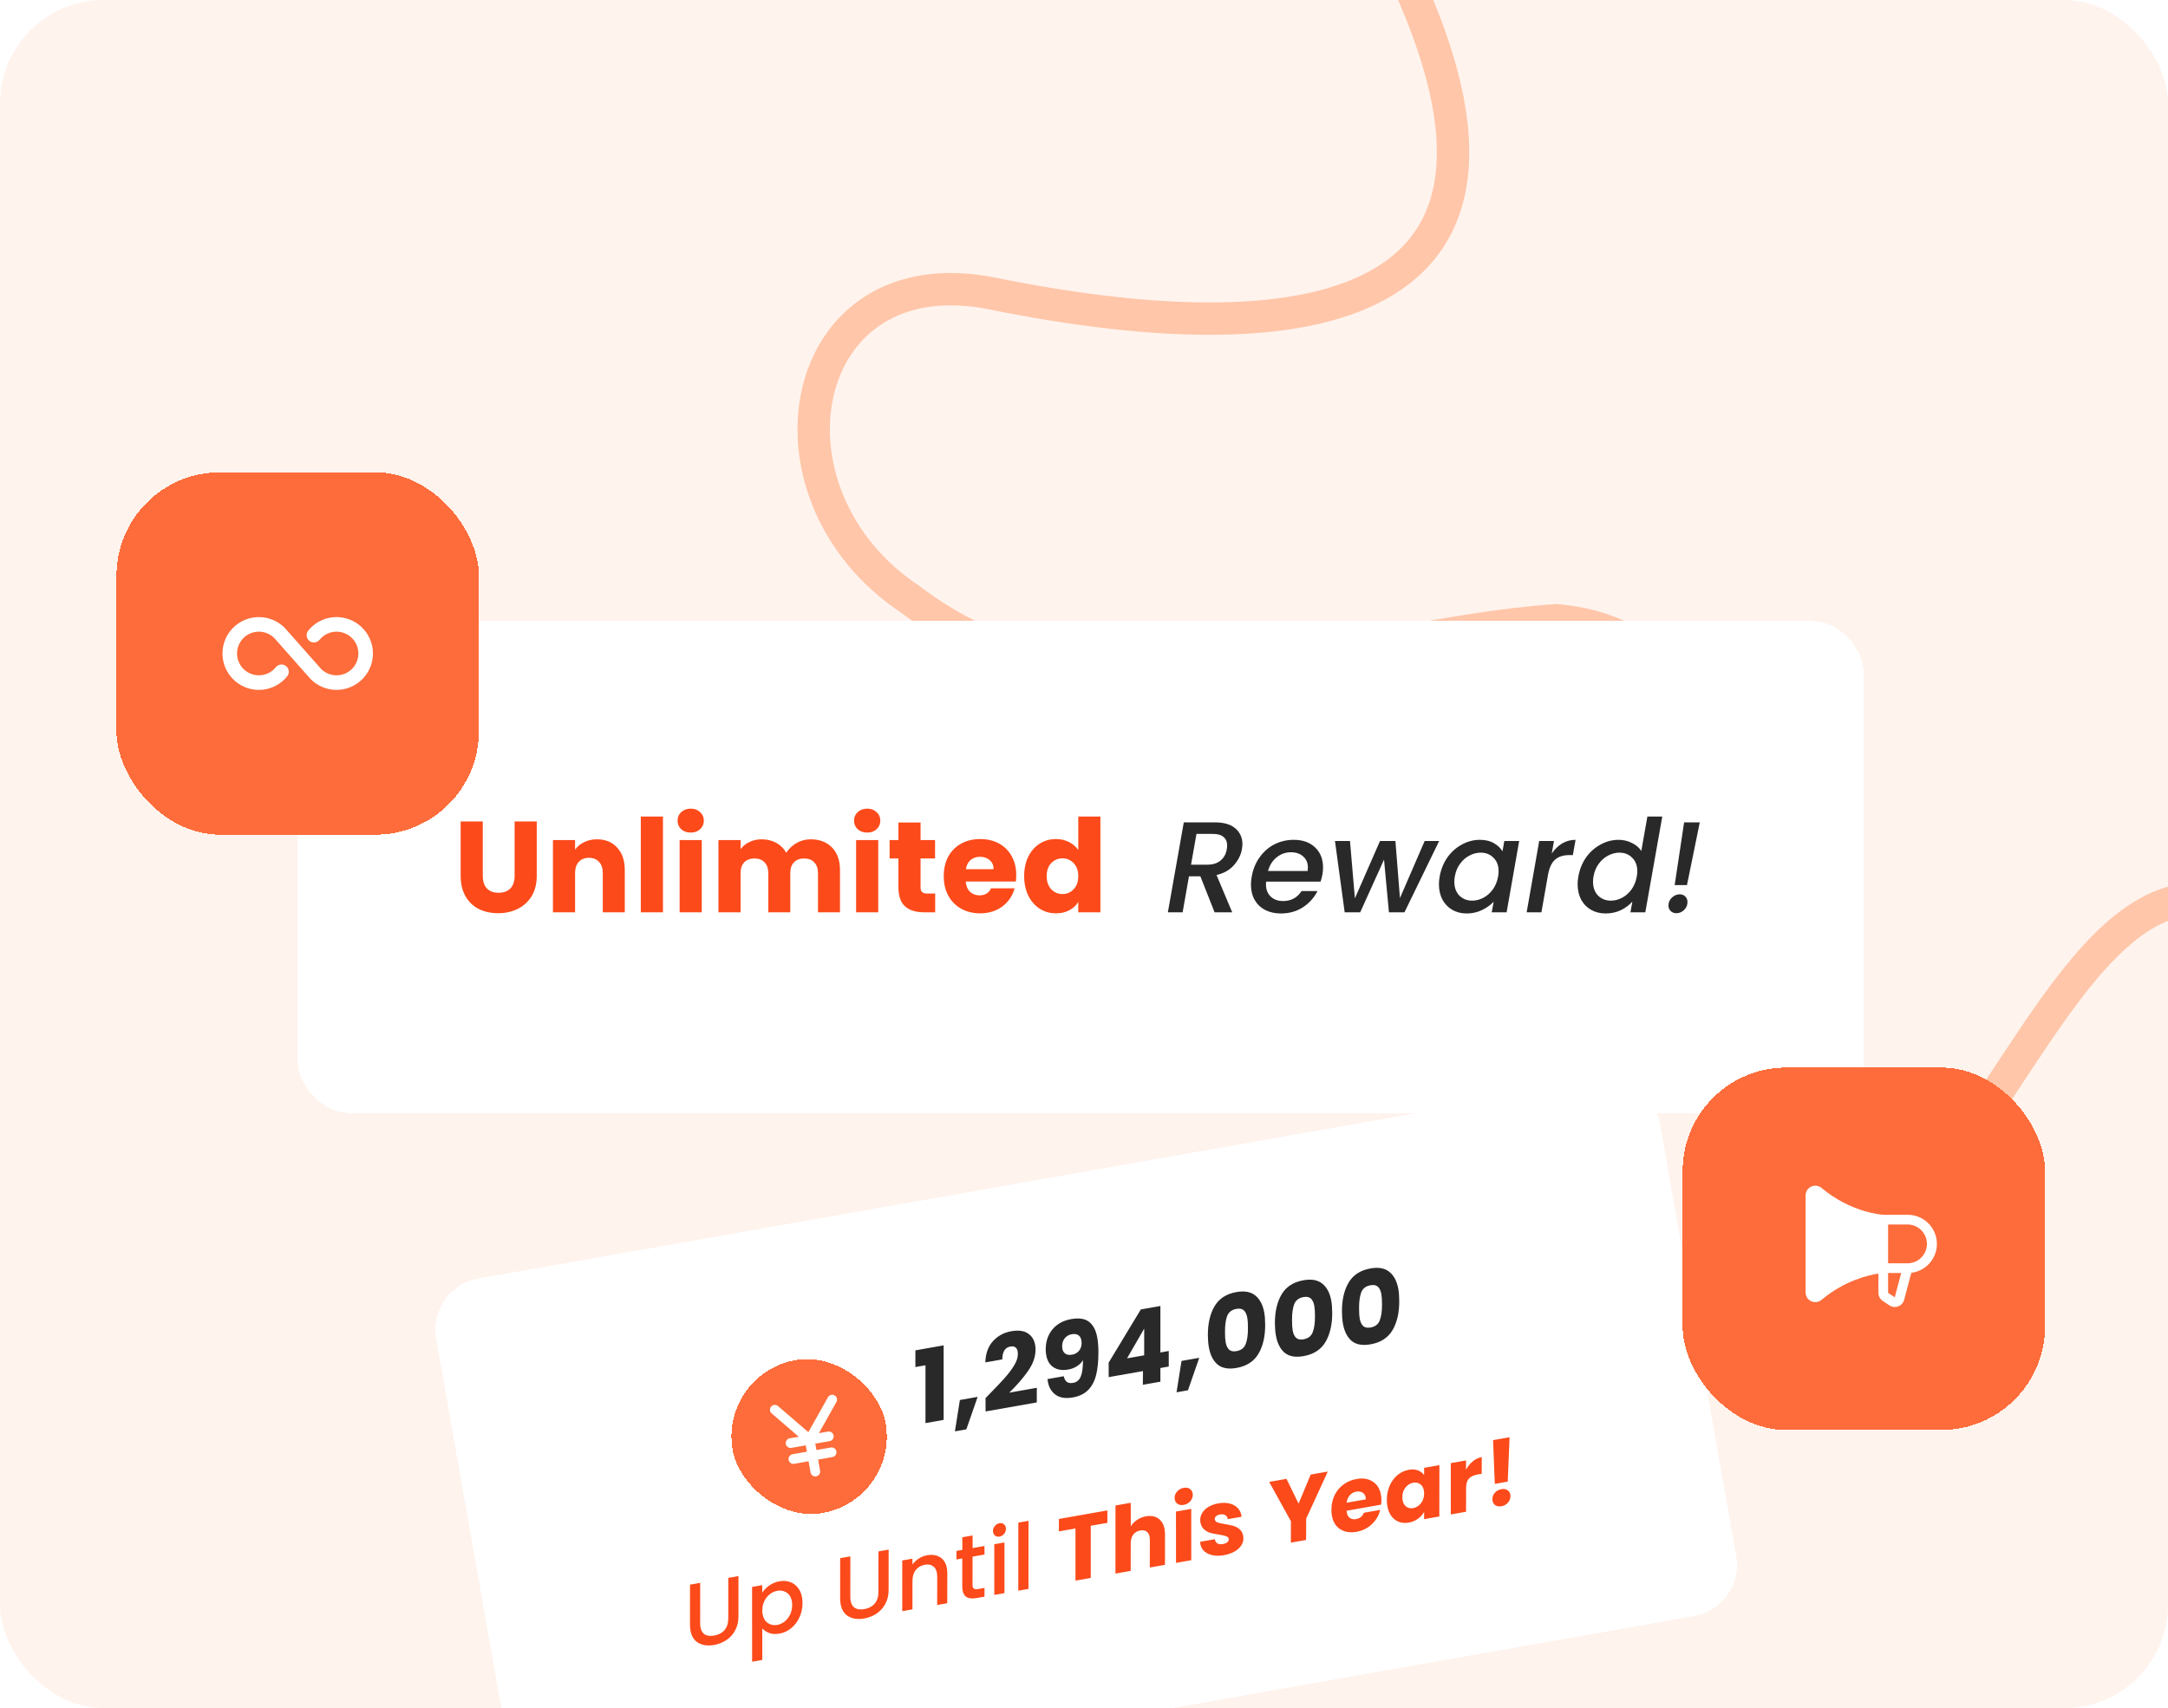
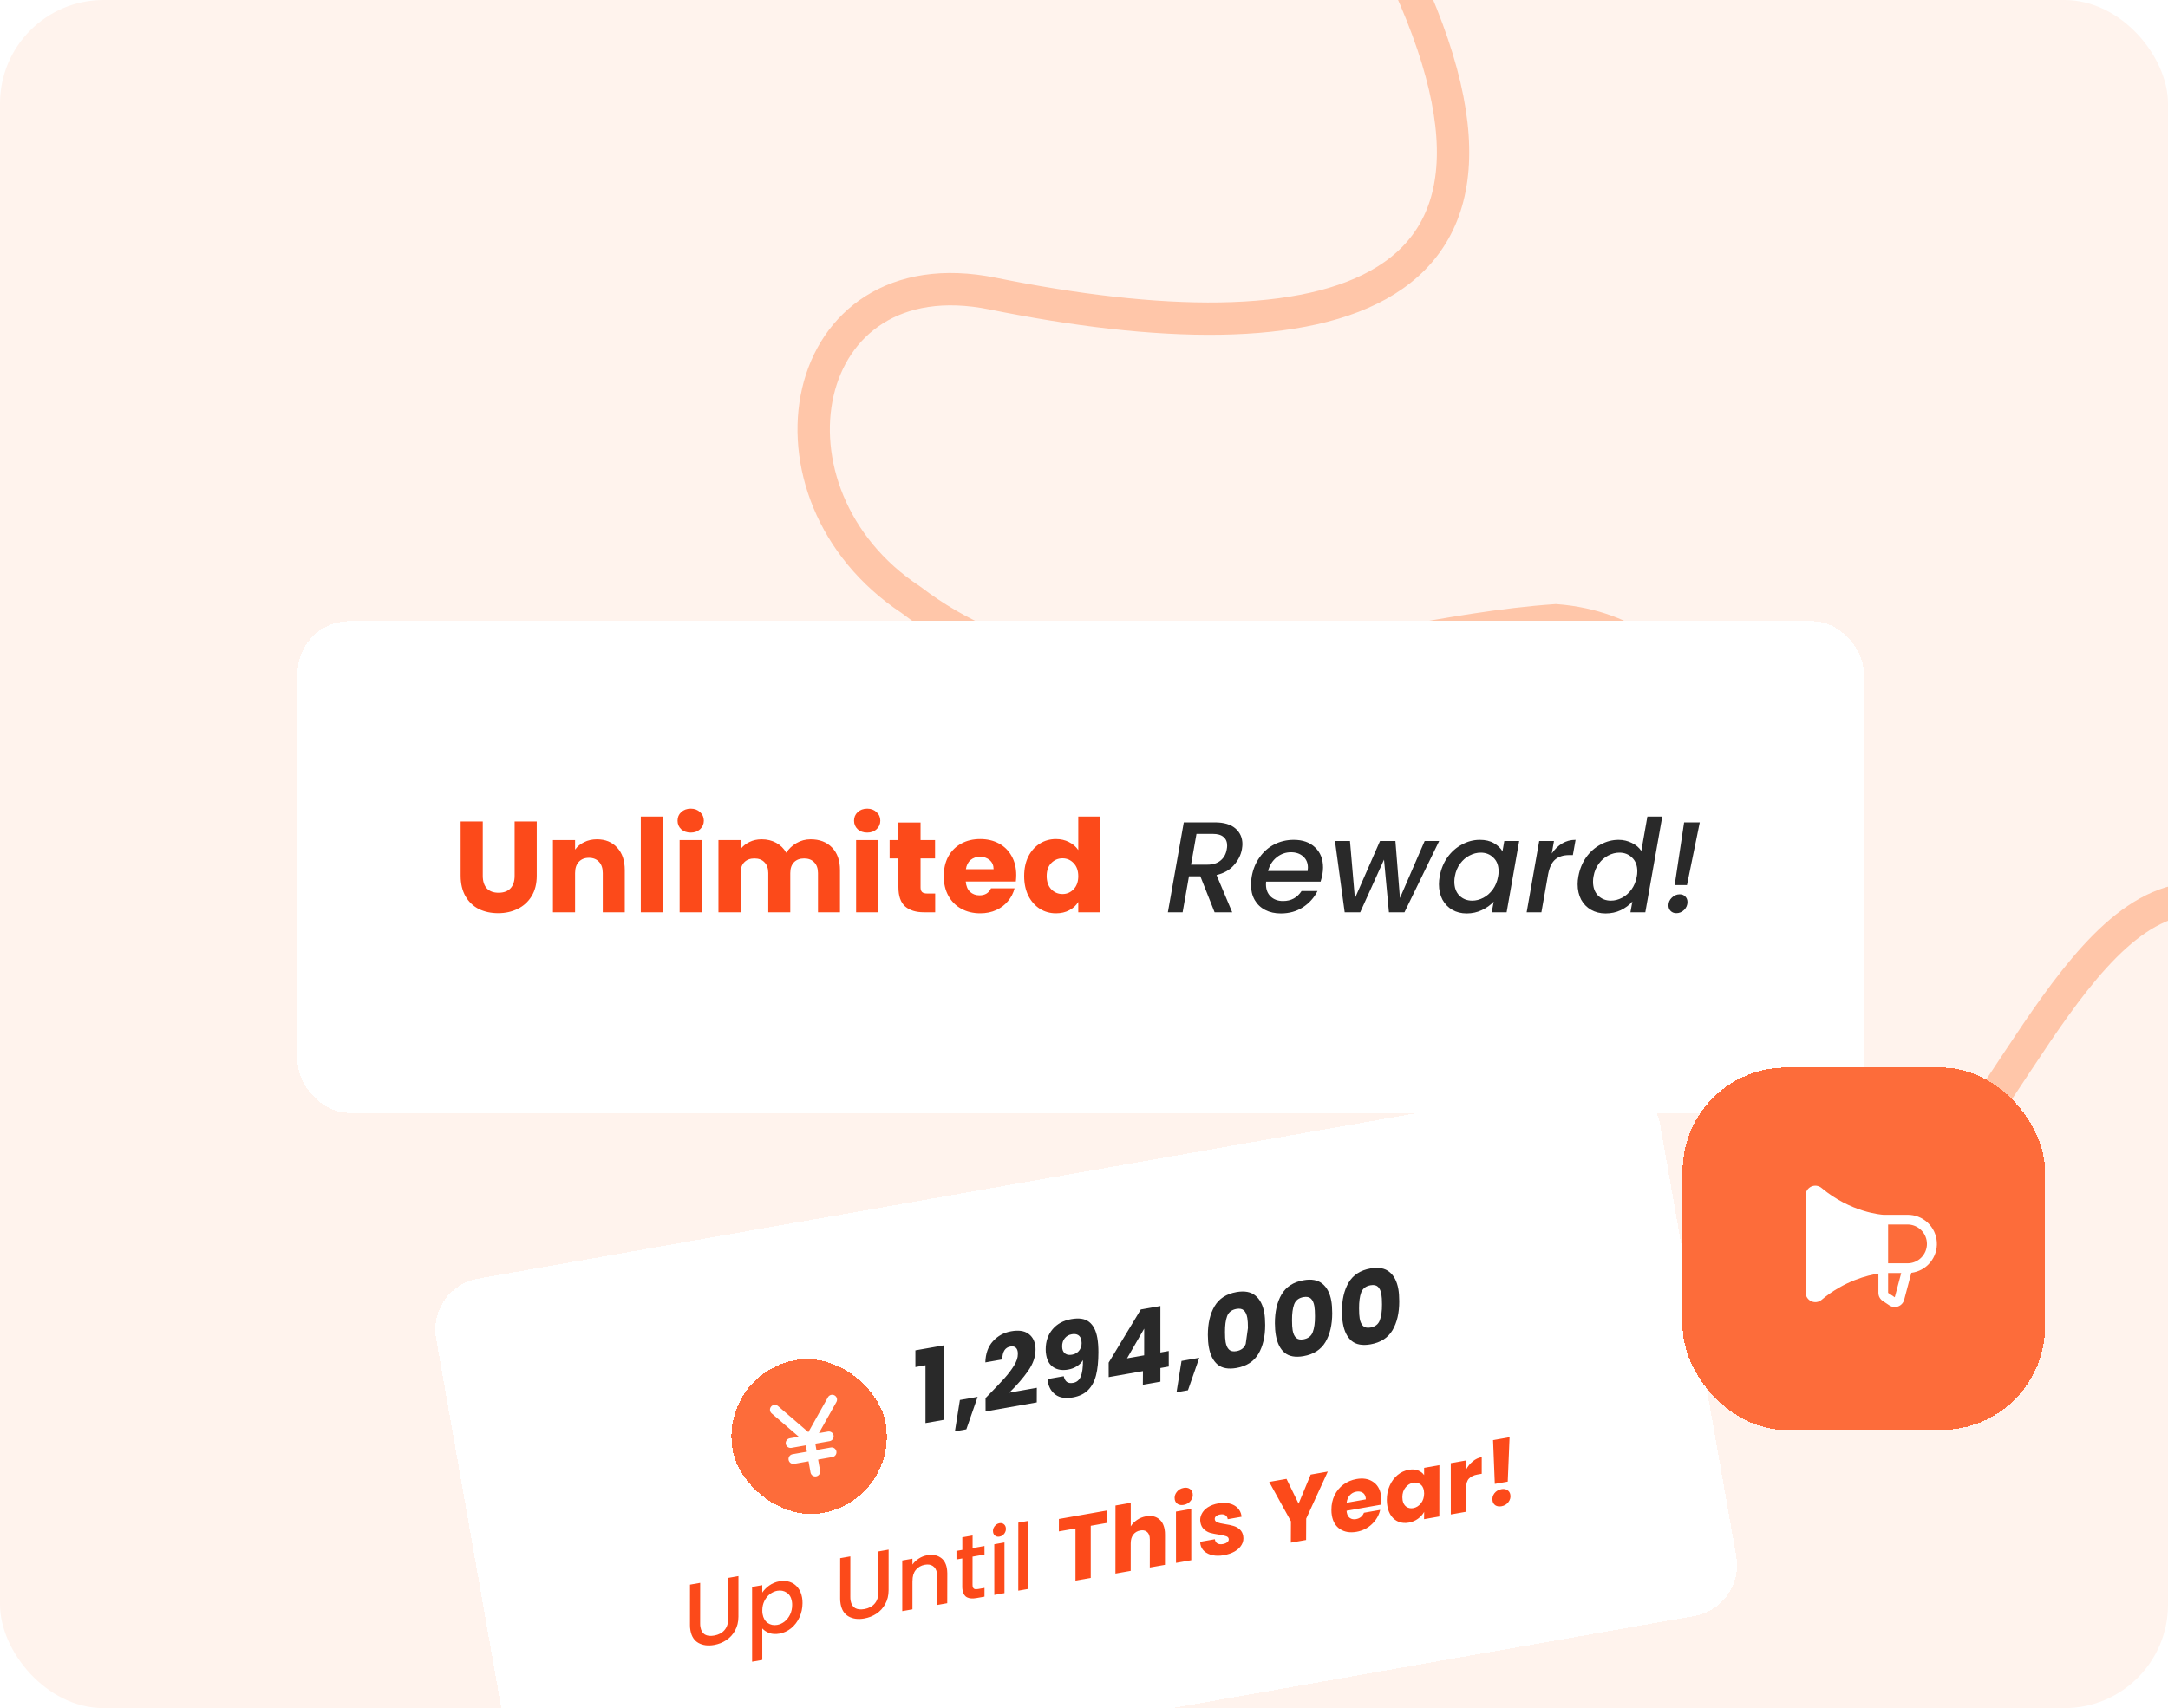
<svg xmlns="http://www.w3.org/2000/svg" width="335" height="264" viewBox="0 0 335 264" fill="none">
  <g clip-path="url(#clip0_2424_6873)">
    <rect width="335" height="264" rx="16" fill="#FFF3ED" />
    <path d="M213.644 -10.667C244.846 48.26 204.043 55.633 153.388 45.376C122.934 39.208 116.037 76.357 140.714 92.672C170.468 115.344 207.561 98.134 240.415 95.867C263.03 97.637 270.833 121.652 252.501 135.259C237.837 145.448 223.61 161.402 230.991 180.405C241.003 208.131 276.737 205.39 294.381 186.05C310.394 173.934 323.476 132.109 344.746 139.842C355.08 143.604 352.874 154.512 355.309 163.07C360.738 184.296 390.078 191.303 404.515 174.816" stroke="#FFC6A9" stroke-width="5" stroke-miterlimit="10" stroke-linecap="round" />
    <g filter="url(#filter0_d_2424_6873)">
      <rect x="66" y="197" width="192" height="84" rx="8" transform="rotate(-10 66 197)" fill="white" shape-rendering="crispEdges" />
      <g filter="url(#filter1_d_2424_6873)">
        <rect x="111.125" y="205.29" width="24" height="24" rx="12" transform="rotate(-10 111.125 205.29)" fill="#FD6C3A" shape-rendering="crispEdges" />
        <path d="M129.244 209.685L126.54 214.503L127.938 214.257C128.133 214.222 128.335 214.267 128.498 214.381C128.661 214.495 128.772 214.669 128.806 214.865C128.841 215.061 128.796 215.263 128.682 215.426C128.568 215.589 128.394 215.699 128.198 215.734L125.982 216.125L126.156 217.11L128.372 216.719C128.568 216.684 128.769 216.729 128.932 216.843C129.095 216.957 129.206 217.131 129.241 217.327C129.275 217.523 129.23 217.725 129.116 217.888C129.002 218.051 128.828 218.161 128.632 218.196L126.416 218.587L126.72 220.31C126.755 220.506 126.71 220.708 126.596 220.871C126.482 221.034 126.308 221.144 126.112 221.179C125.916 221.214 125.714 221.169 125.551 221.055C125.389 220.941 125.278 220.767 125.243 220.571L124.939 218.847L122.723 219.238C122.527 219.272 122.326 219.228 122.163 219.114C122 219 121.889 218.825 121.854 218.63C121.82 218.434 121.865 218.232 121.979 218.069C122.093 217.906 122.267 217.795 122.463 217.761L124.679 217.37L124.505 216.385L122.289 216.776C122.093 216.81 121.892 216.766 121.729 216.652C121.566 216.538 121.455 216.363 121.42 216.168C121.386 215.972 121.431 215.77 121.545 215.607C121.659 215.444 121.833 215.333 122.029 215.299L123.425 215.053L119.236 211.45C119.161 211.386 119.1 211.307 119.055 211.219C119.011 211.131 118.984 211.035 118.977 210.937C118.97 210.839 118.982 210.74 119.013 210.646C119.044 210.553 119.093 210.466 119.157 210.391C119.221 210.317 119.3 210.255 119.388 210.211C119.476 210.167 119.572 210.14 119.67 210.133C119.769 210.125 119.867 210.138 119.961 210.168C120.055 210.199 120.141 210.248 120.216 210.313L124.908 214.35L127.936 208.952C128.033 208.778 128.195 208.65 128.387 208.596C128.578 208.542 128.783 208.567 128.957 208.664C129.13 208.762 129.258 208.924 129.312 209.115C129.366 209.307 129.342 209.512 129.244 209.685Z" fill="white" />
      </g>
-       <path d="M141.448 209.285L141.447 206.702L145.812 205.933L145.812 217.451L143.007 217.946L143.007 209.01L141.448 209.285ZM151.065 213.893L149.319 218.913L147.554 219.224L148.324 214.377L151.065 213.893ZM152.822 213.535C153.823 212.513 154.617 211.675 155.206 211.019C155.794 210.362 156.286 209.712 156.682 209.069C157.086 208.412 157.285 207.82 157.278 207.29C157.283 207.137 157.275 206.998 157.253 206.872C157.199 206.567 157.074 206.351 156.878 206.223C156.693 206.093 156.438 206.057 156.112 206.115C155.303 206.257 154.889 206.921 154.871 208.104L152.255 208.566C152.295 207.194 152.687 206.101 153.432 205.288C154.185 204.462 155.124 203.949 156.248 203.751C157.34 203.559 158.193 203.663 158.805 204.064C159.428 204.463 159.81 205.067 159.953 205.876C159.997 206.128 160.017 206.363 160.012 206.58C160.012 207.685 159.631 208.781 158.87 209.869C158.119 210.954 157.147 212.079 155.955 213.242L160.21 212.492L160.202 214.752L152.292 216.146L152.286 214.084L152.822 213.535ZM164.367 210.703C164.46 211.109 164.62 211.4 164.846 211.577C165.082 211.752 165.406 211.803 165.815 211.731C166.372 211.633 166.764 211.309 166.993 210.76C167.231 210.209 167.347 209.36 167.34 208.213C167.124 208.587 166.811 208.902 166.401 209.158C166.002 209.413 165.556 209.583 165.062 209.671C164.169 209.828 163.418 209.717 162.81 209.337C162.201 208.956 161.818 208.32 161.661 207.427C161.603 207.101 161.578 206.803 161.584 206.531C161.587 205.317 161.937 204.292 162.634 203.454C163.341 202.614 164.304 202.087 165.523 201.872C166.741 201.657 167.666 201.803 168.297 202.309C168.938 202.813 169.36 203.638 169.562 204.783C169.673 205.413 169.728 206.156 169.727 207.012C169.726 208.42 169.604 209.601 169.361 210.553C169.117 211.506 168.705 212.272 168.125 212.851C167.545 213.43 166.761 213.806 165.773 213.981C164.66 214.177 163.775 214.04 163.118 213.571C162.472 213.1 162.072 212.429 161.918 211.557C161.886 211.379 161.868 211.241 161.861 211.145L164.367 210.703ZM165.664 207.371C166.179 207.28 166.568 207.033 166.833 206.629C167.108 206.223 167.194 205.731 167.093 205.153C167.026 204.775 166.865 204.506 166.609 204.345C166.353 204.184 166.02 204.14 165.611 204.212C165.148 204.294 164.785 204.504 164.52 204.843C164.253 205.172 164.12 205.585 164.121 206.083C164.13 206.255 164.139 206.373 164.15 206.436C164.213 206.793 164.374 207.057 164.631 207.228C164.889 207.399 165.233 207.447 165.664 207.371ZM171.316 210.842L171.311 208.601L176.279 200.382L179.305 199.848L179.304 207.029L180.596 206.802L180.597 209.206L179.305 209.434L179.304 211.546L176.594 212.024L176.611 209.909L171.316 210.842ZM176.802 203.344L174.151 207.938L176.798 207.471L176.802 203.344ZM185.31 207.855L183.563 212.874L181.799 213.186L182.569 208.338L185.31 207.855ZM186.64 204.338C186.638 202.541 186.982 201.056 187.675 199.883C188.375 198.698 189.503 197.969 191.058 197.694C192.308 197.474 193.282 197.654 193.98 198.235C194.687 198.804 195.147 199.692 195.36 200.9C195.447 201.394 195.492 202.019 195.496 202.777C195.499 204.575 195.15 206.066 194.449 207.251C193.746 208.425 192.617 209.15 191.063 209.424C189.813 209.644 188.84 209.469 188.143 208.899C187.456 208.316 187.005 207.421 186.792 206.213C186.694 205.656 186.643 205.031 186.64 204.338ZM192.833 203.247C192.834 202.575 192.802 202.055 192.737 201.688C192.644 201.162 192.468 200.776 192.208 200.53C191.948 200.283 191.565 200.204 191.061 200.293C190.336 200.421 189.855 200.793 189.617 201.409C189.39 202.023 189.28 202.844 189.288 203.872C189.287 204.543 189.319 205.063 189.384 205.431C189.476 205.956 189.653 206.342 189.913 206.588C190.173 206.835 190.555 206.914 191.059 206.825C191.784 206.697 192.26 206.326 192.488 205.712C192.726 205.096 192.841 204.274 192.833 203.247ZM196.998 202.512C196.995 200.715 197.34 199.23 198.032 198.057C198.733 196.872 199.861 196.142 201.416 195.868C202.666 195.648 203.64 195.828 204.338 196.409C205.045 196.977 205.505 197.866 205.718 199.074C205.805 199.567 205.85 200.193 205.854 200.951C205.856 202.748 205.507 204.239 204.807 205.424C204.104 206.599 202.975 207.323 201.42 207.597C200.17 207.818 199.197 207.643 198.501 207.072C197.813 206.49 197.363 205.594 197.15 204.386C197.052 203.83 197.001 203.205 196.998 202.512ZM203.191 201.42C203.191 200.749 203.159 200.229 203.095 199.861C203.002 199.336 202.826 198.95 202.565 198.704C202.305 198.457 201.923 198.378 201.419 198.467C200.694 198.595 200.213 198.967 199.975 199.583C199.747 200.197 199.637 201.018 199.645 202.045C199.645 202.717 199.677 203.237 199.742 203.604C199.834 204.13 200.011 204.515 200.271 204.762C200.531 205.009 200.913 205.087 201.417 204.999C202.142 204.871 202.618 204.5 202.846 203.886C203.084 203.27 203.199 202.448 203.191 201.42ZM207.356 200.686C207.353 198.888 207.698 197.403 208.39 196.231C209.091 195.045 210.219 194.316 211.773 194.042C213.023 193.821 213.997 194.002 214.696 194.583C215.402 195.151 215.862 196.039 216.075 197.247C216.162 197.741 216.208 198.367 216.211 199.124C216.214 200.922 215.865 202.413 215.164 203.598C214.462 204.773 213.333 205.497 211.778 205.771C210.528 205.992 209.555 205.817 208.859 205.246C208.171 204.663 207.721 203.768 207.508 202.56C207.409 202.003 207.359 201.378 207.356 200.686ZM213.548 199.594C213.549 198.922 213.517 198.403 213.452 198.035C213.36 197.51 213.183 197.124 212.923 196.877C212.663 196.631 212.281 196.552 211.777 196.641C211.052 196.768 210.57 197.14 210.332 197.756C210.105 198.371 209.995 199.191 210.003 200.219C210.002 200.891 210.034 201.41 210.099 201.778C210.192 202.303 210.368 202.689 210.628 202.936C210.888 203.182 211.271 203.261 211.775 203.172C212.5 203.044 212.976 202.673 213.203 202.059C213.441 201.443 213.556 200.621 213.548 199.594Z" fill="#292929" />
+       <path d="M141.448 209.285L141.447 206.702L145.812 205.933L145.812 217.451L143.007 217.946L143.007 209.01L141.448 209.285ZM151.065 213.893L149.319 218.913L147.554 219.224L148.324 214.377L151.065 213.893ZM152.822 213.535C153.823 212.513 154.617 211.675 155.206 211.019C155.794 210.362 156.286 209.712 156.682 209.069C157.086 208.412 157.285 207.82 157.278 207.29C157.283 207.137 157.275 206.998 157.253 206.872C157.199 206.567 157.074 206.351 156.878 206.223C156.693 206.093 156.438 206.057 156.112 206.115C155.303 206.257 154.889 206.921 154.871 208.104L152.255 208.566C152.295 207.194 152.687 206.101 153.432 205.288C154.185 204.462 155.124 203.949 156.248 203.751C157.34 203.559 158.193 203.663 158.805 204.064C159.428 204.463 159.81 205.067 159.953 205.876C159.997 206.128 160.017 206.363 160.012 206.58C160.012 207.685 159.631 208.781 158.87 209.869C158.119 210.954 157.147 212.079 155.955 213.242L160.21 212.492L160.202 214.752L152.292 216.146L152.286 214.084L152.822 213.535ZM164.367 210.703C164.46 211.109 164.62 211.4 164.846 211.577C165.082 211.752 165.406 211.803 165.815 211.731C166.372 211.633 166.764 211.309 166.993 210.76C167.231 210.209 167.347 209.36 167.34 208.213C167.124 208.587 166.811 208.902 166.401 209.158C166.002 209.413 165.556 209.583 165.062 209.671C164.169 209.828 163.418 209.717 162.81 209.337C162.201 208.956 161.818 208.32 161.661 207.427C161.603 207.101 161.578 206.803 161.584 206.531C161.587 205.317 161.937 204.292 162.634 203.454C163.341 202.614 164.304 202.087 165.523 201.872C166.741 201.657 167.666 201.803 168.297 202.309C168.938 202.813 169.36 203.638 169.562 204.783C169.673 205.413 169.728 206.156 169.727 207.012C169.726 208.42 169.604 209.601 169.361 210.553C169.117 211.506 168.705 212.272 168.125 212.851C167.545 213.43 166.761 213.806 165.773 213.981C164.66 214.177 163.775 214.04 163.118 213.571C162.472 213.1 162.072 212.429 161.918 211.557C161.886 211.379 161.868 211.241 161.861 211.145L164.367 210.703ZM165.664 207.371C166.179 207.28 166.568 207.033 166.833 206.629C167.108 206.223 167.194 205.731 167.093 205.153C167.026 204.775 166.865 204.506 166.609 204.345C166.353 204.184 166.02 204.14 165.611 204.212C165.148 204.294 164.785 204.504 164.52 204.843C164.253 205.172 164.12 205.585 164.121 206.083C164.13 206.255 164.139 206.373 164.15 206.436C164.213 206.793 164.374 207.057 164.631 207.228C164.889 207.399 165.233 207.447 165.664 207.371ZM171.316 210.842L171.311 208.601L176.279 200.382L179.305 199.848L179.304 207.029L180.596 206.802L180.597 209.206L179.305 209.434L179.304 211.546L176.594 212.024L176.611 209.909L171.316 210.842ZM176.802 203.344L174.151 207.938L176.798 207.471L176.802 203.344ZM185.31 207.855L183.563 212.874L181.799 213.186L182.569 208.338L185.31 207.855ZM186.64 204.338C186.638 202.541 186.982 201.056 187.675 199.883C188.375 198.698 189.503 197.969 191.058 197.694C192.308 197.474 193.282 197.654 193.98 198.235C194.687 198.804 195.147 199.692 195.36 200.9C195.447 201.394 195.492 202.019 195.496 202.777C195.499 204.575 195.15 206.066 194.449 207.251C193.746 208.425 192.617 209.15 191.063 209.424C189.813 209.644 188.84 209.469 188.143 208.899C187.456 208.316 187.005 207.421 186.792 206.213C186.694 205.656 186.643 205.031 186.64 204.338ZM192.833 203.247C192.834 202.575 192.802 202.055 192.737 201.688C192.644 201.162 192.468 200.776 192.208 200.53C191.948 200.283 191.565 200.204 191.061 200.293C190.336 200.421 189.855 200.793 189.617 201.409C189.39 202.023 189.28 202.844 189.288 203.872C189.287 204.543 189.319 205.063 189.384 205.431C189.476 205.956 189.653 206.342 189.913 206.588C190.173 206.835 190.555 206.914 191.059 206.825C191.784 206.697 192.26 206.326 192.488 205.712ZM196.998 202.512C196.995 200.715 197.34 199.23 198.032 198.057C198.733 196.872 199.861 196.142 201.416 195.868C202.666 195.648 203.64 195.828 204.338 196.409C205.045 196.977 205.505 197.866 205.718 199.074C205.805 199.567 205.85 200.193 205.854 200.951C205.856 202.748 205.507 204.239 204.807 205.424C204.104 206.599 202.975 207.323 201.42 207.597C200.17 207.818 199.197 207.643 198.501 207.072C197.813 206.49 197.363 205.594 197.15 204.386C197.052 203.83 197.001 203.205 196.998 202.512ZM203.191 201.42C203.191 200.749 203.159 200.229 203.095 199.861C203.002 199.336 202.826 198.95 202.565 198.704C202.305 198.457 201.923 198.378 201.419 198.467C200.694 198.595 200.213 198.967 199.975 199.583C199.747 200.197 199.637 201.018 199.645 202.045C199.645 202.717 199.677 203.237 199.742 203.604C199.834 204.13 200.011 204.515 200.271 204.762C200.531 205.009 200.913 205.087 201.417 204.999C202.142 204.871 202.618 204.5 202.846 203.886C203.084 203.27 203.199 202.448 203.191 201.42ZM207.356 200.686C207.353 198.888 207.698 197.403 208.39 196.231C209.091 195.045 210.219 194.316 211.773 194.042C213.023 193.821 213.997 194.002 214.696 194.583C215.402 195.151 215.862 196.039 216.075 197.247C216.162 197.741 216.208 198.367 216.211 199.124C216.214 200.922 215.865 202.413 215.164 203.598C214.462 204.773 213.333 205.497 211.778 205.771C210.528 205.992 209.555 205.817 208.859 205.246C208.171 204.663 207.721 203.768 207.508 202.56C207.409 202.003 207.359 201.378 207.356 200.686ZM213.548 199.594C213.549 198.922 213.517 198.403 213.452 198.035C213.36 197.51 213.183 197.124 212.923 196.877C212.663 196.631 212.281 196.552 211.777 196.641C211.052 196.768 210.57 197.14 210.332 197.756C210.105 198.371 209.995 199.191 210.003 200.219C210.002 200.891 210.034 201.41 210.099 201.778C210.192 202.303 210.368 202.689 210.628 202.936C210.888 203.182 211.271 203.261 211.775 203.172C212.5 203.044 212.976 202.673 213.203 202.059C213.441 201.443 213.556 200.621 213.548 199.594Z" fill="#292929" />
      <path d="M108.192 242.637L108.188 248.907C108.184 249.097 108.199 249.289 108.233 249.482C108.329 250.024 108.557 250.405 108.918 250.626C109.287 250.836 109.765 250.889 110.354 250.785C111.043 250.664 111.576 250.38 111.952 249.935C112.338 249.488 112.531 248.89 112.531 248.141L112.535 241.871L114.106 241.594L114.103 247.864C114.103 248.669 113.93 249.382 113.585 250.002C113.248 250.621 112.796 251.118 112.227 251.493C111.658 251.868 111.029 252.116 110.34 252.238C109.402 252.403 108.597 252.299 107.924 251.924C107.261 251.548 106.849 250.906 106.689 249.996C106.635 249.692 106.611 249.422 106.617 249.184L106.62 242.914L108.192 242.637ZM117.789 244.143C118.058 243.735 118.42 243.368 118.874 243.042C119.338 242.714 119.859 242.499 120.438 242.397C121.017 242.294 121.554 242.328 122.048 242.497C122.542 242.665 122.954 242.958 123.283 243.373C123.612 243.789 123.831 244.305 123.94 244.921C123.987 245.187 124.008 245.473 124.005 245.777C124.002 246.564 123.842 247.298 123.526 247.979C123.218 248.65 122.791 249.208 122.244 249.655C121.705 250.092 121.104 250.368 120.443 250.485C119.864 250.587 119.347 250.559 118.893 250.403C118.446 250.235 118.077 249.997 117.786 249.688L117.79 254.549L116.218 254.826L116.213 243.269L117.785 242.992L117.789 244.143ZM122.406 246.059C122.412 245.877 122.397 245.686 122.361 245.484C122.253 244.868 121.985 244.422 121.557 244.147C121.137 243.861 120.651 243.766 120.1 243.864C119.704 243.933 119.327 244.104 118.967 244.376C118.617 244.646 118.333 245 118.117 245.436C117.9 245.872 117.792 246.36 117.792 246.901C117.786 247.082 117.801 247.273 117.837 247.476C117.945 248.091 118.21 248.547 118.632 248.842C119.063 249.136 119.549 249.235 120.092 249.139C120.496 249.068 120.873 248.897 121.224 248.627C121.582 248.346 121.868 247.982 122.084 247.537C122.299 247.091 122.406 246.599 122.406 246.059ZM131.395 238.545L131.392 244.815C131.388 245.006 131.403 245.197 131.437 245.39C131.532 245.933 131.761 246.314 132.122 246.535C132.49 246.744 132.969 246.798 133.557 246.694C134.247 246.572 134.779 246.289 135.156 245.843C135.541 245.396 135.734 244.798 135.735 244.049L135.738 237.78L137.31 237.502L137.307 243.772C137.307 244.578 137.134 245.291 136.788 245.911C136.452 246.529 135.999 247.026 135.43 247.401C134.862 247.776 134.233 248.025 133.543 248.146C132.606 248.312 131.801 248.207 131.128 247.833C130.465 247.457 130.053 246.814 129.892 245.904C129.839 245.601 129.815 245.33 129.82 245.092L129.824 238.823L131.395 238.545ZM143.256 238.373C144.055 238.232 144.728 238.336 145.273 238.686C145.825 239.024 146.172 239.593 146.313 240.393C146.348 240.595 146.37 240.852 146.378 241.164L146.368 245.785L144.81 246.06L144.82 241.68C144.811 241.416 144.797 241.229 144.778 241.119C144.688 240.613 144.478 240.252 144.146 240.036C143.823 239.818 143.414 239.753 142.917 239.84C142.32 239.946 141.847 240.219 141.498 240.659C141.157 241.089 140.991 241.654 141.001 242.353L140.993 242.312L140.991 246.734L139.419 247.011L139.417 239.178L140.989 238.901L140.993 239.81C141.25 239.442 141.575 239.134 141.967 238.885C142.366 238.625 142.796 238.454 143.256 238.373ZM150.276 242.921C150.28 243.053 150.286 243.138 150.292 243.174C150.326 243.367 150.411 243.499 150.547 243.57C150.681 243.632 150.886 243.638 151.161 243.59L152.126 243.42L152.123 244.771L150.882 244.989C150.276 245.096 149.79 245.059 149.426 244.876C149.061 244.685 148.831 244.323 148.737 243.79C148.702 243.587 148.686 243.391 148.69 243.201L148.693 238.864L147.797 239.022L147.792 237.701L148.702 237.541L148.699 235.594L150.285 235.314L150.287 237.261L152.121 236.938L152.126 238.259L150.279 238.585L150.276 242.921ZM154.44 235.491C154.192 235.535 153.976 235.493 153.792 235.364C153.608 235.235 153.495 235.051 153.453 234.812C153.396 234.491 153.467 234.194 153.666 233.922C153.872 233.639 154.131 233.47 154.443 233.415C154.692 233.371 154.903 233.415 155.078 233.545C155.261 233.674 155.374 233.858 155.417 234.097C155.473 234.418 155.403 234.72 155.206 235.001C155.008 235.273 154.752 235.436 154.44 235.491ZM155.21 236.393L155.212 244.226L153.641 244.503L153.638 236.67L155.21 236.393ZM158.924 233.052L158.917 243.573L157.345 243.85L157.352 233.329L158.924 233.052ZM171.109 231.443L171.12 233.36L168.542 233.815L168.542 241.876L166.184 242.291L166.184 234.231L163.62 234.683L163.623 232.763L171.109 231.443ZM177.081 232.352C177.835 232.219 178.466 232.331 178.974 232.686C179.491 233.041 179.818 233.604 179.954 234.376C180 234.633 180.021 234.914 180.017 235.218L180.01 239.853L177.667 240.267L177.674 235.958C177.674 235.797 177.664 235.656 177.643 235.537C177.575 235.151 177.412 234.872 177.154 234.699C176.905 234.525 176.588 234.472 176.202 234.54C175.742 234.621 175.381 234.832 175.119 235.172C174.857 235.512 174.725 235.947 174.724 236.478L174.719 236.45L174.716 240.787L172.358 241.203L172.366 230.682L174.723 230.266L174.725 233.905C174.968 233.511 175.294 233.179 175.701 232.908C176.106 232.628 176.567 232.443 177.081 232.352ZM182.909 230.585C182.541 230.65 182.23 230.605 181.975 230.451C181.728 230.286 181.578 230.052 181.524 229.749C181.451 229.335 181.55 228.953 181.82 228.602C182.09 228.251 182.454 228.035 182.914 227.954C183.281 227.89 183.589 227.94 183.836 228.105C184.081 228.26 184.232 228.494 184.287 228.807C184.358 229.211 184.259 229.589 183.989 229.94C183.719 230.291 183.359 230.506 182.909 230.585ZM184.07 231.205L184.075 239.137L181.718 239.552L181.712 231.621L184.07 231.205ZM189.071 238.369C188.464 238.476 187.9 238.476 187.379 238.369C186.867 238.26 186.443 238.06 186.108 237.769C185.77 237.468 185.562 237.093 185.482 236.642C185.471 236.578 185.46 236.461 185.449 236.293L187.724 235.892C187.756 236.18 187.879 236.395 188.094 236.537C188.316 236.669 188.602 236.704 188.951 236.642C189.245 236.59 189.479 236.492 189.653 236.348C189.826 236.203 189.895 236.03 189.859 235.828C189.825 235.635 189.693 235.502 189.462 235.429C189.239 235.345 188.874 235.263 188.367 235.181C187.841 235.103 187.394 235.016 187.027 234.92C186.667 234.813 186.34 234.629 186.048 234.368C185.756 234.106 185.569 233.746 185.488 233.286C185.408 232.836 185.47 232.408 185.674 232.003C185.875 231.588 186.197 231.237 186.64 230.951C187.091 230.663 187.634 230.463 188.268 230.351C188.902 230.239 189.473 230.248 189.979 230.376C190.483 230.496 190.896 230.717 191.219 231.039C191.541 231.361 191.742 231.752 191.823 232.212L191.846 232.421L189.709 232.798C189.679 232.519 189.557 232.313 189.344 232.18C189.131 232.047 188.855 232.01 188.515 232.07C188.248 232.117 188.037 232.211 187.882 232.353C187.736 232.492 187.68 232.658 187.714 232.851C187.75 233.053 187.89 233.204 188.135 233.303C188.387 233.391 188.767 233.476 189.274 233.557C189.8 233.635 190.238 233.728 190.589 233.837C190.947 233.935 191.267 234.111 191.549 234.364C191.838 234.607 192.021 234.944 192.097 235.376C192.185 235.873 192.108 236.327 191.868 236.739C191.637 237.149 191.277 237.497 190.787 237.783C190.305 238.057 189.733 238.253 189.071 238.369ZM205.173 225.437L201.834 232.707L201.819 236.008L199.462 236.424L199.477 233.123L196.114 227.034L198.789 226.563L200.66 230.398L202.525 225.904L205.173 225.437ZM209.61 226.588C210.603 226.413 211.437 226.545 212.112 226.986C212.794 227.415 213.217 228.094 213.38 229.022C213.434 229.325 213.459 229.601 213.455 229.848C213.455 230.066 213.44 230.301 213.409 230.552L208.073 231.493C208.073 231.55 208.084 231.638 208.105 231.758C208.177 232.162 208.341 232.451 208.599 232.623C208.857 232.796 209.17 232.849 209.537 232.785C210.126 232.681 210.532 232.353 210.757 231.802L213.267 231.359C213.073 232.199 212.648 232.933 211.991 233.56C211.334 234.188 210.542 234.584 209.613 234.747C208.621 234.922 207.777 234.787 207.082 234.341C206.397 233.893 205.971 233.196 205.804 232.249C205.753 231.964 205.729 231.665 205.731 231.352C205.728 230.528 205.889 229.779 206.216 229.105C206.543 228.432 206.999 227.877 207.586 227.442C208.173 227.007 208.848 226.722 209.61 226.588ZM211.046 229.732C211.042 229.6 211.036 229.511 211.028 229.465C210.963 229.098 210.799 228.838 210.535 228.685C210.269 228.523 209.948 228.476 209.571 228.542C209.167 228.614 208.83 228.801 208.562 229.104C208.3 229.397 208.141 229.78 208.082 230.255L211.046 229.732ZM214.293 229.828C214.292 229.013 214.44 228.271 214.74 227.603C215.039 226.934 215.445 226.388 215.958 225.966C216.471 225.544 217.045 225.277 217.679 225.165C218.221 225.069 218.696 225.1 219.102 225.255C219.509 225.411 219.826 225.654 220.055 225.983L220.056 224.86L222.414 224.444L222.405 232.378L220.048 232.794L220.062 231.668C219.831 232.078 219.51 232.434 219.099 232.734C218.687 233.034 218.21 233.231 217.668 233.327C217.126 233.423 216.621 233.384 216.155 233.21C215.697 233.035 215.314 232.742 215.005 232.332C214.694 231.913 214.484 231.396 214.376 230.78C214.324 230.486 214.296 230.168 214.293 229.828ZM220.059 228.825C220.057 228.655 220.044 228.501 220.02 228.363C219.94 227.913 219.745 227.582 219.433 227.372C219.13 227.16 218.777 227.09 218.372 227.161C217.903 227.244 217.506 227.489 217.18 227.897C216.852 228.296 216.69 228.799 216.692 229.405C216.694 229.575 216.707 229.729 216.731 229.867C216.81 230.318 217.002 230.653 217.307 230.874C217.619 231.085 217.972 231.155 218.367 231.085C218.836 231.003 219.234 230.757 219.56 230.349C219.886 229.941 220.052 229.433 220.059 228.825ZM226.529 225.154C226.807 224.631 227.153 224.201 227.567 223.862C227.989 223.513 228.452 223.294 228.958 223.205L228.957 225.778L228.309 225.892C227.72 225.996 227.279 226.207 226.984 226.524C226.688 226.832 226.541 227.313 226.542 227.967L226.537 231.649L224.18 232.065L224.174 224.134L226.532 223.718L226.529 225.154ZM233.259 220.129L232.976 226.988L230.977 227.341L230.709 220.579L233.259 220.129ZM232.013 230.798C231.645 230.862 231.334 230.818 231.08 230.664C230.833 230.499 230.682 230.265 230.629 229.961C230.554 229.538 230.647 229.152 230.908 228.803C231.178 228.452 231.547 228.236 232.016 228.153C232.374 228.09 232.677 228.141 232.924 228.306C233.17 228.461 233.32 228.695 233.375 229.008C233.448 229.422 233.349 229.804 233.08 230.155C232.819 230.504 232.463 230.718 232.013 230.798Z" fill="#FC4A1A" />
    </g>
    <g filter="url(#filter2_d_2424_6873)">
      <rect x="46" y="94" width="242" height="76" rx="8" fill="white" shape-rendering="crispEdges" />
      <path d="M74.6 124.96V133.36C74.6 134.2 74.807 134.847 75.22 135.3C75.633 135.753 76.24 135.98 77.04 135.98C77.84 135.98 78.453 135.753 78.88 135.3C79.307 134.847 79.52 134.2 79.52 133.36V124.96H82.94V133.34C82.94 134.593 82.673 135.653 82.14 136.52C81.607 137.387 80.887 138.04 79.98 138.48C79.087 138.92 78.087 139.14 76.98 139.14C75.873 139.14 74.88 138.927 74 138.5C73.133 138.06 72.447 137.407 71.94 136.54C71.433 135.66 71.18 134.593 71.18 133.34V124.96H74.6ZM92.242 127.72C93.548 127.72 94.588 128.147 95.362 129C96.148 129.84 96.542 131 96.542 132.48V139H93.142V132.94C93.142 132.193 92.948 131.613 92.562 131.2C92.175 130.787 91.655 130.58 91.002 130.58C90.348 130.58 89.828 130.787 89.442 131.2C89.055 131.613 88.862 132.193 88.862 132.94V139H85.442V127.84H88.862V129.32C89.208 128.827 89.675 128.44 90.262 128.16C90.848 127.867 91.508 127.72 92.242 127.72ZM102.438 124.2V139H99.018V124.2H102.438ZM106.737 126.68C106.137 126.68 105.643 126.507 105.257 126.16C104.883 125.8 104.697 125.36 104.697 124.84C104.697 124.307 104.883 123.867 105.257 123.52C105.643 123.16 106.137 122.98 106.737 122.98C107.323 122.98 107.803 123.16 108.177 123.52C108.563 123.867 108.757 124.307 108.757 124.84C108.757 125.36 108.563 125.8 108.177 126.16C107.803 126.507 107.323 126.68 106.737 126.68ZM108.437 127.84V139H105.017V127.84H108.437ZM125.255 127.72C126.642 127.72 127.742 128.14 128.555 128.98C129.382 129.82 129.795 130.987 129.795 132.48V139H126.395V132.94C126.395 132.22 126.202 131.667 125.815 131.28C125.442 130.88 124.922 130.68 124.255 130.68C123.588 130.68 123.062 130.88 122.675 131.28C122.302 131.667 122.115 132.22 122.115 132.94V139H118.715V132.94C118.715 132.22 118.522 131.667 118.135 131.28C117.762 130.88 117.242 130.68 116.575 130.68C115.908 130.68 115.382 130.88 114.995 131.28C114.622 131.667 114.435 132.22 114.435 132.94V139H111.015V127.84H114.435V129.24C114.782 128.773 115.235 128.407 115.795 128.14C116.355 127.86 116.988 127.72 117.695 127.72C118.535 127.72 119.282 127.9 119.935 128.26C120.602 128.62 121.122 129.133 121.495 129.8C121.882 129.187 122.408 128.687 123.075 128.3C123.742 127.913 124.468 127.72 125.255 127.72ZM134.007 126.68C133.407 126.68 132.914 126.507 132.527 126.16C132.154 125.8 131.967 125.36 131.967 124.84C131.967 124.307 132.154 123.867 132.527 123.52C132.914 123.16 133.407 122.98 134.007 122.98C134.594 122.98 135.074 123.16 135.447 123.52C135.834 123.867 136.027 124.307 136.027 124.84C136.027 125.36 135.834 125.8 135.447 126.16C135.074 126.507 134.594 126.68 134.007 126.68ZM135.707 127.84V139H132.287V127.84H135.707ZM144.505 136.1V139H142.765C141.525 139 140.559 138.7 139.865 138.1C139.172 137.487 138.825 136.493 138.825 135.12V130.68H137.465V127.84H138.825V125.12H142.245V127.84H144.485V130.68H142.245V135.16C142.245 135.493 142.325 135.733 142.485 135.88C142.645 136.027 142.912 136.1 143.285 136.1H144.505ZM157.03 133.24C157.03 133.56 157.01 133.893 156.97 134.24H149.23C149.284 134.933 149.504 135.467 149.89 135.84C150.29 136.2 150.777 136.38 151.35 136.38C152.204 136.38 152.797 136.02 153.13 135.3H156.77C156.584 136.033 156.244 136.693 155.75 137.28C155.27 137.867 154.664 138.327 153.93 138.66C153.197 138.993 152.377 139.16 151.47 139.16C150.377 139.16 149.404 138.927 148.55 138.46C147.697 137.993 147.03 137.327 146.55 136.46C146.07 135.593 145.83 134.58 145.83 133.42C145.83 132.26 146.064 131.247 146.53 130.38C147.01 129.513 147.677 128.847 148.53 128.38C149.384 127.913 150.364 127.68 151.47 127.68C152.55 127.68 153.51 127.907 154.35 128.36C155.19 128.813 155.844 129.46 156.31 130.3C156.79 131.14 157.03 132.12 157.03 133.24ZM153.53 132.34C153.53 131.753 153.33 131.287 152.93 130.94C152.53 130.593 152.03 130.42 151.43 130.42C150.857 130.42 150.37 130.587 149.97 130.92C149.584 131.253 149.344 131.727 149.25 132.34H153.53ZM158.255 133.4C158.255 132.253 158.468 131.247 158.895 130.38C159.335 129.513 159.928 128.847 160.675 128.38C161.421 127.913 162.255 127.68 163.175 127.68C163.908 127.68 164.575 127.833 165.175 128.14C165.788 128.447 166.268 128.86 166.615 129.38V124.2H170.035V139H166.615V137.4C166.295 137.933 165.835 138.36 165.235 138.68C164.648 139 163.961 139.16 163.175 139.16C162.255 139.16 161.421 138.927 160.675 138.46C159.928 137.98 159.335 137.307 158.895 136.44C158.468 135.56 158.255 134.547 158.255 133.4ZM166.615 133.42C166.615 132.567 166.375 131.893 165.895 131.4C165.428 130.907 164.855 130.66 164.175 130.66C163.495 130.66 162.915 130.907 162.435 131.4C161.968 131.88 161.735 132.547 161.735 133.4C161.735 134.253 161.968 134.933 162.435 135.44C162.915 135.933 163.495 136.18 164.175 136.18C164.855 136.18 165.428 135.933 165.895 135.44C166.375 134.947 166.615 134.273 166.615 133.42Z" fill="#FC4A1A" />
      <path d="M187.72 125.1C189.12 125.1 190.18 125.413 190.9 126.04C191.62 126.667 191.98 127.48 191.98 128.48C191.98 128.653 191.953 128.913 191.9 129.26C191.74 130.153 191.327 130.973 190.66 131.72C190.007 132.467 189.113 132.973 187.98 133.24L190.4 139H187.68L185.48 133.44H183.72L182.74 139H180.46L182.92 125.1H187.72ZM189.56 129.26C189.6 129.06 189.62 128.867 189.62 128.68C189.62 128.107 189.433 127.667 189.06 127.36C188.7 127.04 188.147 126.88 187.4 126.88H184.88L184.04 131.64H186.56C187.413 131.64 188.093 131.427 188.6 131C189.12 130.573 189.44 129.993 189.56 129.26ZM199.917 127.8C201.29 127.8 202.383 128.187 203.197 128.96C204.023 129.733 204.437 130.773 204.437 132.08C204.437 132.387 204.403 132.753 204.337 133.18C204.283 133.473 204.19 133.833 204.057 134.26H195.637C195.623 134.353 195.617 134.493 195.617 134.68C195.617 135.467 195.857 136.093 196.337 136.56C196.83 137.027 197.47 137.26 198.257 137.26C199.497 137.26 200.45 136.747 201.117 135.72H203.577C203.07 136.733 202.323 137.567 201.337 138.22C200.35 138.86 199.21 139.18 197.917 139.18C196.997 139.18 196.19 139 195.497 138.64C194.803 138.28 194.263 137.767 193.877 137.1C193.49 136.42 193.297 135.627 193.297 134.72C193.297 134.333 193.337 133.92 193.417 133.48C193.617 132.347 194.023 131.353 194.637 130.5C195.25 129.633 196.01 128.967 196.917 128.5C197.837 128.033 198.837 127.8 199.917 127.8ZM202.057 132.62C202.083 132.38 202.097 132.207 202.097 132.1C202.097 131.367 201.85 130.787 201.357 130.36C200.877 129.933 200.25 129.72 199.477 129.72C198.663 129.72 197.93 129.98 197.277 130.5C196.623 131.02 196.177 131.727 195.937 132.62H202.057ZM222.38 127.98L217.02 139H214.62L213.86 130.86L210.18 139H207.78L206.28 127.98H208.6L209.36 136.84L213.24 127.98H215.62L216.32 136.8L220.14 127.98H222.38ZM222.464 133.44C222.664 132.333 223.064 131.353 223.664 130.5C224.278 129.647 225.024 128.987 225.904 128.52C226.784 128.04 227.704 127.8 228.664 127.8C229.531 127.8 230.258 127.973 230.844 128.32C231.431 128.653 231.871 129.073 232.164 129.58L232.444 127.98H234.744L232.804 139H230.504L230.804 137.36C230.324 137.88 229.718 138.313 228.984 138.66C228.264 139.007 227.478 139.18 226.624 139.18C225.798 139.18 225.058 138.993 224.404 138.62C223.764 138.247 223.258 137.72 222.884 137.04C222.524 136.347 222.344 135.553 222.344 134.66C222.344 134.26 222.384 133.853 222.464 133.44ZM231.484 133.48C231.538 133.227 231.564 132.953 231.564 132.66C231.564 131.767 231.298 131.067 230.764 130.56C230.244 130.04 229.591 129.78 228.804 129.78C228.218 129.78 227.644 129.927 227.084 130.22C226.524 130.5 226.038 130.92 225.624 131.48C225.211 132.027 224.938 132.68 224.804 133.44C224.751 133.693 224.724 133.967 224.724 134.26C224.724 135.167 224.984 135.887 225.504 136.42C226.038 136.94 226.698 137.2 227.484 137.2C228.071 137.2 228.644 137.053 229.204 136.76C229.764 136.467 230.251 136.04 230.664 135.48C231.078 134.907 231.351 134.24 231.484 133.48ZM239.779 129.92C240.232 129.253 240.766 128.733 241.379 128.36C242.006 127.987 242.699 127.8 243.459 127.8L243.039 130.16H242.459C241.579 130.16 240.872 130.38 240.339 130.82C239.806 131.26 239.432 132.02 239.219 133.1L238.179 139H235.899L237.839 127.98H240.119L239.779 129.92ZM243.895 133.44C244.095 132.333 244.495 131.353 245.095 130.5C245.708 129.647 246.455 128.987 247.335 128.52C248.215 128.04 249.142 127.8 250.115 127.8C250.835 127.8 251.515 127.96 252.155 128.28C252.795 128.587 253.282 129 253.615 129.52L254.555 124.2H256.855L254.235 139H251.935L252.235 137.34C251.755 137.887 251.155 138.333 250.435 138.68C249.728 139.013 248.948 139.18 248.095 139.18C247.255 139.18 246.508 138.993 245.855 138.62C245.202 138.247 244.688 137.72 244.315 137.04C243.955 136.347 243.775 135.553 243.775 134.66C243.775 134.26 243.815 133.853 243.895 133.44ZM252.915 133.48C252.968 133.227 252.995 132.953 252.995 132.66C252.995 131.767 252.728 131.067 252.195 130.56C251.675 130.04 251.022 129.78 250.235 129.78C249.648 129.78 249.075 129.927 248.515 130.22C247.955 130.5 247.468 130.92 247.055 131.48C246.642 132.027 246.368 132.68 246.235 133.44C246.182 133.693 246.155 133.967 246.155 134.26C246.155 135.167 246.415 135.887 246.935 136.42C247.468 136.94 248.128 137.2 248.915 137.2C249.502 137.2 250.075 137.053 250.635 136.76C251.195 136.467 251.682 136.04 252.095 135.48C252.508 134.907 252.782 134.24 252.915 133.48ZM262.65 125.1L260.67 134.8H258.77L260.23 125.1H262.65ZM259.03 139.14C258.67 139.14 258.376 139.027 258.15 138.8C257.923 138.573 257.81 138.287 257.81 137.94C257.81 137.473 257.983 137.073 258.33 136.74C258.69 136.393 259.096 136.22 259.55 136.22C259.91 136.22 260.196 136.333 260.41 136.56C260.636 136.787 260.75 137.073 260.75 137.42C260.75 137.887 260.576 138.293 260.23 138.64C259.883 138.973 259.483 139.14 259.03 139.14Z" fill="#292929" />
    </g>
    <g filter="url(#filter3_d_2424_6873)">
-       <rect x="18" y="58" width="56" height="56" rx="16" fill="#FD6C3A" shape-rendering="crispEdges" />
-       <path d="M57.625 86C57.625 87.113 57.295 88.2 56.677 89.125C56.059 90.051 55.181 90.772 54.153 91.198C53.125 91.623 51.994 91.735 50.902 91.518C49.811 91.3 48.809 90.765 48.022 89.978L47.976 89.928L42.364 83.592C41.89 83.126 41.288 82.811 40.636 82.685C39.983 82.56 39.307 82.631 38.694 82.888C38.081 83.145 37.558 83.578 37.19 84.131C36.821 84.685 36.625 85.335 36.625 86C36.625 86.665 36.821 87.315 37.19 87.869C37.558 88.422 38.081 88.855 38.694 89.112C39.307 89.369 39.983 89.44 40.636 89.315C41.288 89.189 41.89 88.874 42.364 88.408L42.653 88.082C42.851 87.858 43.13 87.722 43.428 87.704C43.726 87.686 44.019 87.786 44.243 87.984C44.466 88.182 44.602 88.461 44.621 88.759C44.639 89.057 44.538 89.35 44.341 89.574L44.027 89.928L43.981 89.978C43.194 90.764 42.192 91.3 41.1 91.517C40.009 91.734 38.878 91.623 37.851 91.197C36.823 90.771 35.944 90.05 35.326 89.125C34.708 88.2 34.379 87.112 34.379 86C34.379 84.888 34.708 83.8 35.326 82.875C35.944 81.95 36.823 81.229 37.851 80.803C38.878 80.377 40.009 80.266 41.1 80.483C42.192 80.7 43.194 81.236 43.981 82.022L44.027 82.072L49.638 88.408C50.113 88.874 50.714 89.189 51.367 89.315C52.02 89.44 52.696 89.369 53.309 89.112C53.922 88.855 54.445 88.422 54.813 87.869C55.181 87.315 55.378 86.665 55.378 86C55.378 85.335 55.181 84.685 54.813 84.131C54.445 83.578 53.922 83.145 53.309 82.888C52.696 82.631 52.02 82.56 51.367 82.685C50.714 82.811 50.113 83.126 49.638 83.592L49.35 83.918C49.252 84.029 49.133 84.119 49 84.184C48.867 84.249 48.723 84.287 48.575 84.296C48.428 84.305 48.28 84.285 48.14 84.237C48 84.189 47.871 84.114 47.76 84.016C47.649 83.918 47.559 83.799 47.494 83.666C47.429 83.533 47.391 83.389 47.382 83.241C47.373 83.094 47.393 82.946 47.441 82.806C47.489 82.666 47.564 82.537 47.662 82.426L47.976 82.072L48.022 82.022C48.809 81.235 49.811 80.7 50.902 80.483C51.994 80.265 53.125 80.377 54.153 80.802C55.181 81.228 56.059 81.949 56.677 82.875C57.295 83.8 57.625 84.887 57.625 86Z" fill="white" />
-     </g>
+       </g>
    <g filter="url(#filter4_d_2424_6873)">
      <rect x="260" y="150" width="56" height="56" rx="16" fill="#FD6C3A" shape-rendering="crispEdges" />
      <path d="M294.75 172.75H291.019C290.746 172.734 285.992 172.399 281.465 168.602C281.246 168.419 280.98 168.301 280.697 168.264C280.414 168.227 280.126 168.271 279.867 168.391C279.608 168.512 279.389 168.704 279.235 168.944C279.082 169.185 279 169.464 279 169.75V184.75C279 185.036 279.082 185.315 279.235 185.556C279.389 185.797 279.608 185.989 279.866 186.109C280.125 186.23 280.413 186.274 280.696 186.237C280.979 186.2 281.246 186.082 281.465 185.898C285.006 182.928 288.683 182.077 290.25 181.839V184.813C290.25 185.06 290.31 185.303 290.427 185.521C290.543 185.739 290.712 185.925 290.917 186.062L291.949 186.75C292.148 186.883 292.376 186.966 292.615 186.993C292.853 187.019 293.094 186.989 293.318 186.903C293.541 186.817 293.741 186.679 293.901 186.5C294.06 186.322 294.175 186.107 294.234 185.875L295.338 181.716C296.479 181.576 297.522 181.005 298.255 180.12C298.988 179.234 299.355 178.102 299.279 176.955C299.204 175.809 298.693 174.734 297.851 173.952C297.009 173.17 295.899 172.74 294.75 172.75ZM292.781 185.49V185.5L291.75 184.813V181.75H293.775L292.781 185.49ZM294.75 180.25H291.75V174.25H294.75C295.546 174.25 296.309 174.566 296.871 175.129C297.434 175.691 297.75 176.454 297.75 177.25C297.75 178.046 297.434 178.809 296.871 179.371C296.309 179.934 295.546 180.25 294.75 180.25Z" fill="white" />
    </g>
  </g>
  <defs>
    <filter id="filter0_d_2424_6873" x="50" y="149.66" width="235.67" height="148.064" filterUnits="userSpaceOnUse" color-interpolation-filters="sRGB">
      <feFlood flood-opacity="0" result="BackgroundImageFix" />
      <feColorMatrix in="SourceAlpha" type="matrix" values="0 0 0 0 0 0 0 0 0 0 0 0 0 0 0 0 0 0 127 0" result="hardAlpha" />
      <feMorphology radius="1" operator="dilate" in="SourceAlpha" result="effect1_dropShadow_2424_6873" />
      <feOffset dy="2" />
      <feGaussianBlur stdDeviation="7.5" />
      <feComposite in2="hardAlpha" operator="out" />
      <feColorMatrix type="matrix" values="0 0 0 0 0.999 0 0 0 0 0.922 0 0 0 0 0.901 0 0 0 0.35 0" />
      <feBlend mode="normal" in2="BackgroundImageFix" result="effect1_dropShadow_2424_6873" />
      <feBlend mode="normal" in="SourceGraphic" in2="effect1_dropShadow_2424_6873" result="shape" />
    </filter>
    <filter id="filter1_d_2424_6873" x="95.125" y="190.122" width="59.803" height="59.803" filterUnits="userSpaceOnUse" color-interpolation-filters="sRGB">
      <feFlood flood-opacity="0" result="BackgroundImageFix" />
      <feColorMatrix in="SourceAlpha" type="matrix" values="0 0 0 0 0 0 0 0 0 0 0 0 0 0 0 0 0 0 127 0" result="hardAlpha" />
      <feMorphology radius="1" operator="dilate" in="SourceAlpha" result="effect1_dropShadow_2424_6873" />
      <feOffset dy="5" />
      <feGaussianBlur stdDeviation="7.5" />
      <feComposite in2="hardAlpha" operator="out" />
      <feColorMatrix type="matrix" values="0 0 0 0 0.988 0 0 0 0 0.29 0 0 0 0 0.102 0 0 0 0.35 0" />
      <feBlend mode="normal" in2="BackgroundImageFix" result="effect1_dropShadow_2424_6873" />
      <feBlend mode="normal" in="SourceGraphic" in2="effect1_dropShadow_2424_6873" result="shape" />
    </filter>
    <filter id="filter2_d_2424_6873" x="30" y="80" width="274" height="108" filterUnits="userSpaceOnUse" color-interpolation-filters="sRGB">
      <feFlood flood-opacity="0" result="BackgroundImageFix" />
      <feColorMatrix in="SourceAlpha" type="matrix" values="0 0 0 0 0 0 0 0 0 0 0 0 0 0 0 0 0 0 127 0" result="hardAlpha" />
      <feMorphology radius="1" operator="dilate" in="SourceAlpha" result="effect1_dropShadow_2424_6873" />
      <feOffset dy="2" />
      <feGaussianBlur stdDeviation="7.5" />
      <feComposite in2="hardAlpha" operator="out" />
      <feColorMatrix type="matrix" values="0 0 0 0 0.996 0 0 0 0 0.766 0 0 0 0 0.704 0 0 0 0.35 0" />
      <feBlend mode="normal" in2="BackgroundImageFix" result="effect1_dropShadow_2424_6873" />
      <feBlend mode="normal" in="SourceGraphic" in2="effect1_dropShadow_2424_6873" result="shape" />
    </filter>
    <filter id="filter3_d_2424_6873" x="-28" y="27" width="148" height="148" filterUnits="userSpaceOnUse" color-interpolation-filters="sRGB">
      <feFlood flood-opacity="0" result="BackgroundImageFix" />
      <feColorMatrix in="SourceAlpha" type="matrix" values="0 0 0 0 0 0 0 0 0 0 0 0 0 0 0 0 0 0 127 0" result="hardAlpha" />
      <feMorphology radius="1" operator="dilate" in="SourceAlpha" result="effect1_dropShadow_2424_6873" />
      <feOffset dy="15" />
      <feGaussianBlur stdDeviation="22.5" />
      <feComposite in2="hardAlpha" operator="out" />
      <feColorMatrix type="matrix" values="0 0 0 0 0.988 0 0 0 0 0.29 0 0 0 0 0.102 0 0 0 0.35 0" />
      <feBlend mode="normal" in2="BackgroundImageFix" result="effect1_dropShadow_2424_6873" />
      <feBlend mode="normal" in="SourceGraphic" in2="effect1_dropShadow_2424_6873" result="shape" />
    </filter>
    <filter id="filter4_d_2424_6873" x="214" y="119" width="148" height="148" filterUnits="userSpaceOnUse" color-interpolation-filters="sRGB">
      <feFlood flood-opacity="0" result="BackgroundImageFix" />
      <feColorMatrix in="SourceAlpha" type="matrix" values="0 0 0 0 0 0 0 0 0 0 0 0 0 0 0 0 0 0 127 0" result="hardAlpha" />
      <feMorphology radius="1" operator="dilate" in="SourceAlpha" result="effect1_dropShadow_2424_6873" />
      <feOffset dy="15" />
      <feGaussianBlur stdDeviation="22.5" />
      <feComposite in2="hardAlpha" operator="out" />
      <feColorMatrix type="matrix" values="0 0 0 0 0.988 0 0 0 0 0.29 0 0 0 0 0.102 0 0 0 0.35 0" />
      <feBlend mode="normal" in2="BackgroundImageFix" result="effect1_dropShadow_2424_6873" />
      <feBlend mode="normal" in="SourceGraphic" in2="effect1_dropShadow_2424_6873" result="shape" />
    </filter>
    <clipPath id="clip0_2424_6873">
      <rect width="335" height="264" rx="16" fill="white" />
    </clipPath>
  </defs>
</svg>